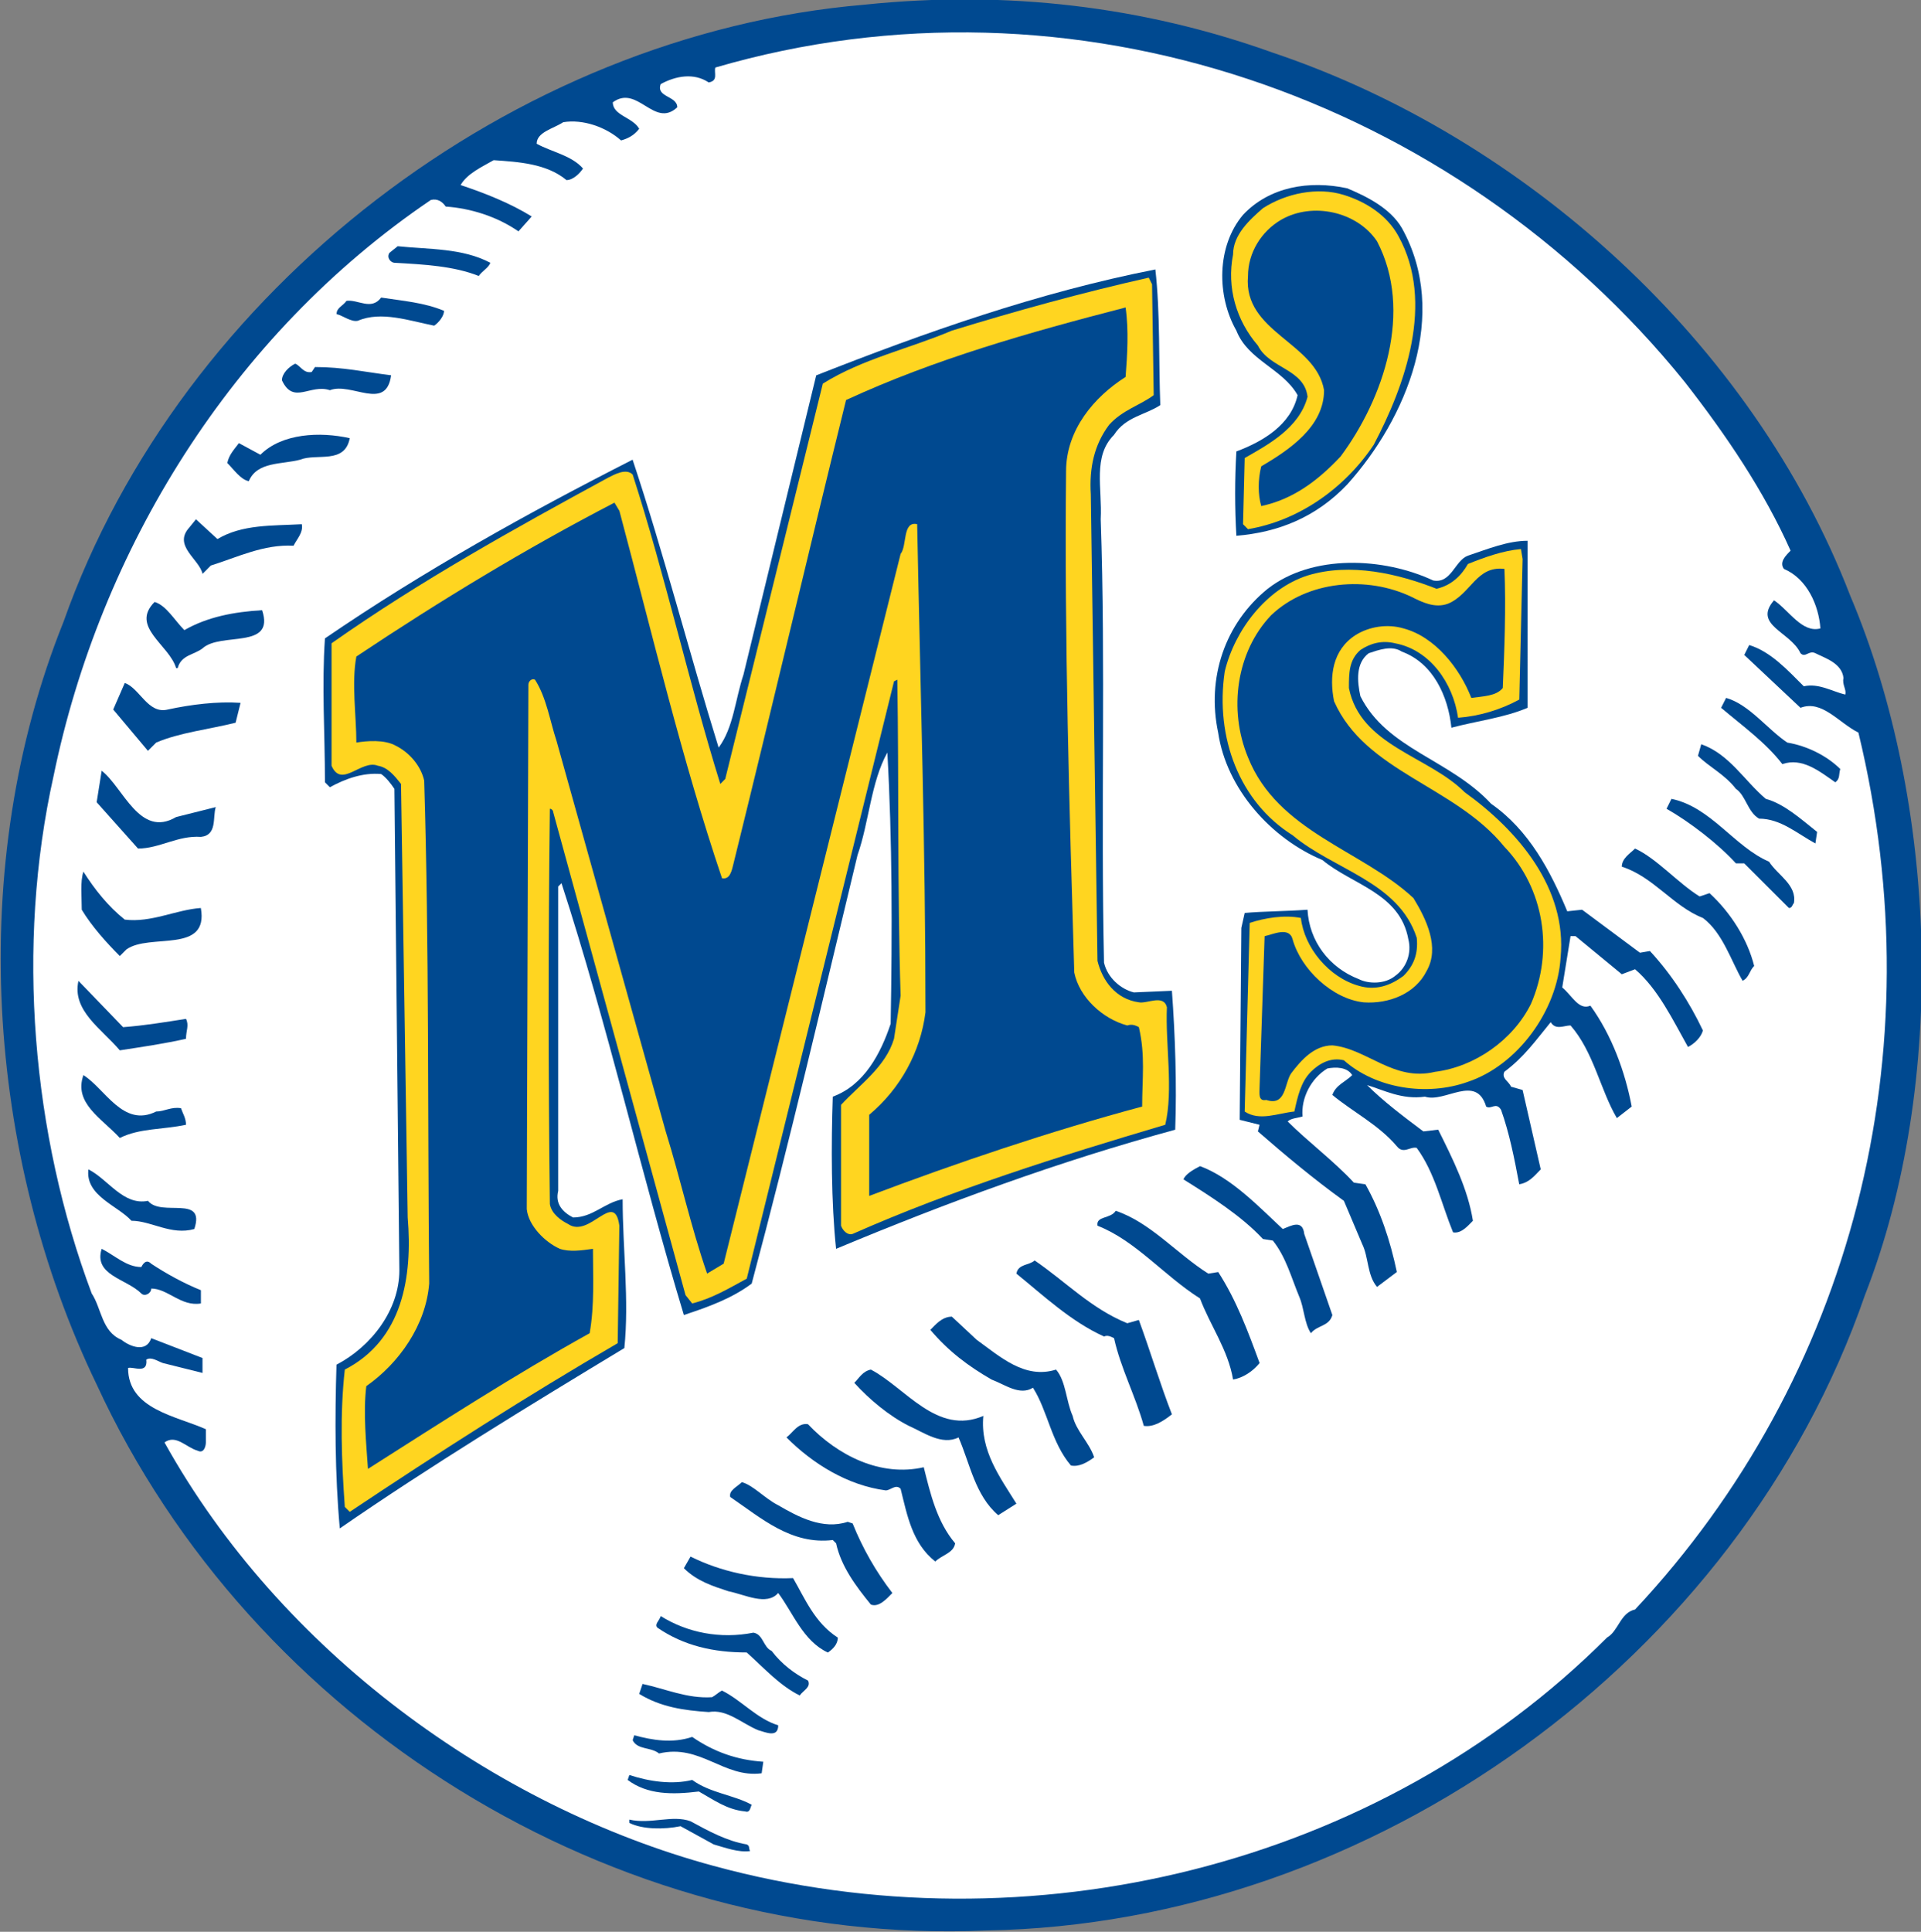
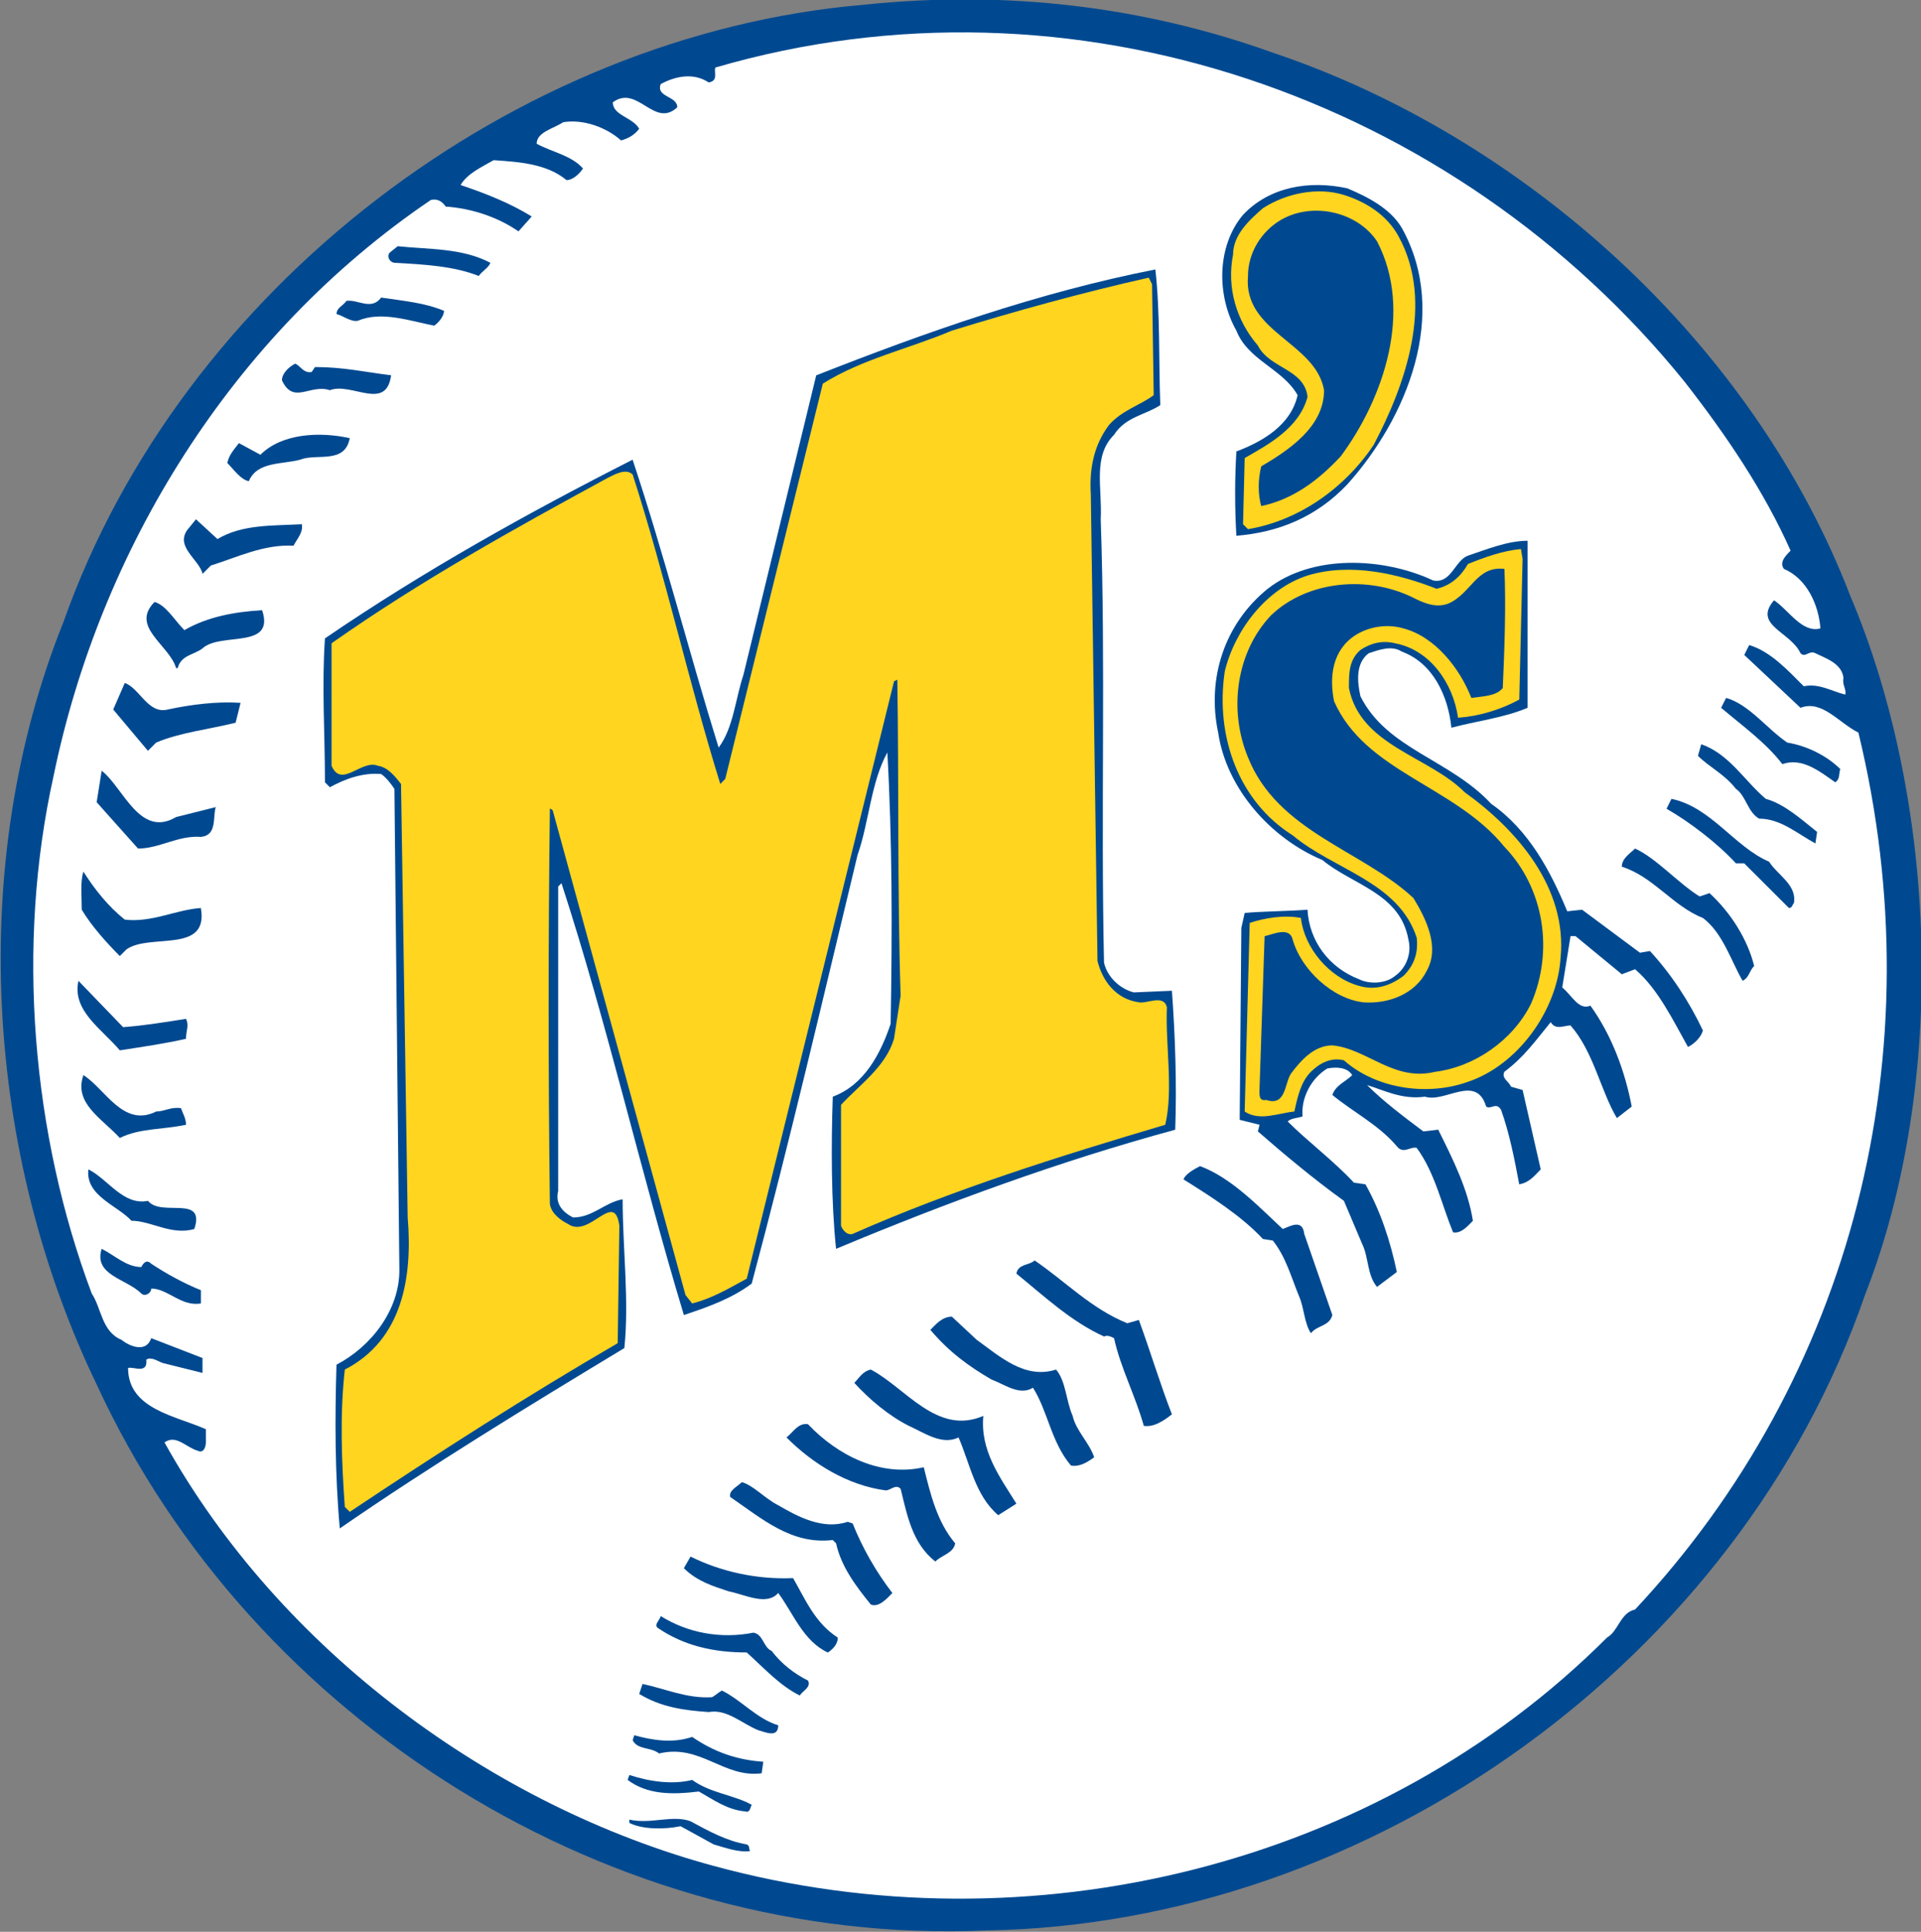
<svg xmlns="http://www.w3.org/2000/svg" xmlns:ns1="http://www.inkscape.org/namespaces/inkscape" xmlns:ns2="http://sodipodi.sourceforge.net/DTD/sodipodi-0.dtd" width="497.268" height="500" viewBox="0 0 131.569 132.292" version="1.1" id="svg8223" ns1:version="1.0.1 (3bc2e813f5, 2020-09-07)" ns2:docname="SeattleMariners logo 1987.svg">
  <rect x="0" y="0" width="131.569" height="132.292" fill="#808080" stroke="none" />
  <defs id="defs8217">
    <clipPath clipPathUnits="userSpaceOnUse" id="clipPath6220">
      <path d="m 303.62,165.479 h 49.644 v 54.527 H 303.62 Z" id="path6218" />
    </clipPath>
    <clipPath clipPathUnits="userSpaceOnUse" id="clipPath6458">
      <path d="m 94.608,91.287 h 49.644 v 54.527 H 94.608 Z" id="path6456" />
    </clipPath>
    <clipPath clipPathUnits="userSpaceOnUse" id="clipPath7022">
      <path d="m 177.141,93.852 h 53.642 v 44.927 h -53.642 z" id="path7020" />
    </clipPath>
    <clipPath clipPathUnits="userSpaceOnUse" id="clipPath7034">
      <path d="m 177.141,89.941 h 53.642 v 51.443 h -53.642 z" id="path7032" />
    </clipPath>
    <clipPath clipPathUnits="userSpaceOnUse" id="clipPath6660">
      <path d="m 263.452,91.454 h 44.084 v 48.419 h -44.084 z" id="path6658" />
    </clipPath>
    <clipPath clipPathUnits="userSpaceOnUse" id="clipPath3280">
      <path d="m 207.766,140.742 h 32.433 v 32.541 h -32.433 z" id="path3278" />
    </clipPath>
  </defs>
  <ns2:namedview id="base" pagecolor="#ffffff" bordercolor="#666666" borderopacity="1.0" ns1:pageopacity="0.0" ns1:pageshadow="2" ns1:zoom="1.979899" ns1:cx="541.09396" ns1:cy="185.51771" ns1:document-units="px" ns1:current-layer="layer1" ns1:document-rotation="0" showgrid="false" units="px" fit-margin-top="0" fit-margin-left="0" fit-margin-right="0" fit-margin-bottom="0" ns1:window-width="3840" ns1:window-height="2068" ns1:window-x="-12" ns1:window-y="-12" ns1:window-maximized="1" />
  <g ns1:label="Layer 1" ns1:groupmode="layer" id="layer1" transform="translate(-694.423,-586.992)">
    <g id="g3274" transform="matrix(4.185,0,0,-4.185,-177.409,1309.671)">
      <g id="g3276" clip-path="url(#clipPath3280)">
        <g id="g3282" transform="translate(238.601,162.941)">
          <path d="m 0,0 c 1.435,-3.384 1.598,-7.986 0.243,-11.45 -2.057,-5.957 -8.067,-10.289 -14.374,-10.397 -6.118,-0.271 -12.02,3.41 -14.565,8.934 -1.814,3.763 -2.139,8.501 -0.542,12.481 1.922,5.441 7.364,9.61 13.103,10.097 2.328,0.243 4.576,-0.027 6.688,-0.785 C -5.333,7.499 -1.597,4.143 0,0" style="fill:#004990;fill-opacity:1;fill-rule:nonzero;stroke:none" id="path3284" />
        </g>
        <g id="g3286" transform="translate(237.627,163.672)">
          <path d="m 0,0 c -0.081,-0.081 -0.19,-0.19 -0.109,-0.298 0.38,-0.162 0.57,-0.596 0.597,-0.974 -0.299,-0.082 -0.515,0.298 -0.759,0.46 -0.351,-0.406 0.271,-0.514 0.433,-0.866 0.081,-0.082 0.136,0.054 0.244,0 0.162,-0.082 0.434,-0.163 0.46,-0.407 -0.026,-0.108 0.054,-0.189 0.028,-0.27 -0.217,0.053 -0.433,0.19 -0.678,0.136 -0.27,0.269 -0.541,0.567 -0.893,0.675 l -0.081,-0.162 0.92,-0.865 c 0.352,0.135 0.623,-0.244 0.948,-0.406 1.272,-5.253 -0.108,-10.559 -3.655,-14.349 -0.243,-0.054 -0.27,-0.352 -0.46,-0.46 -3.736,-3.736 -9.448,-5.144 -14.619,-3.736 -3.601,0.975 -7.093,3.519 -8.988,6.93 0.19,0.136 0.352,-0.081 0.541,-0.135 0.108,-0.055 0.136,0.081 0.136,0.135 v 0.216 c -0.487,0.218 -1.273,0.326 -1.273,1.002 0.082,0.028 0.326,-0.108 0.298,0.136 0.081,0.054 0.189,-0.027 0.271,-0.055 l 0.649,-0.162 v 0.244 l -0.839,0.325 c -0.081,-0.245 -0.352,-0.136 -0.487,-0.027 -0.325,0.135 -0.325,0.514 -0.487,0.758 -0.975,2.598 -1.245,5.685 -0.623,8.474 0.758,3.681 2.897,7.201 6.173,9.42 0.108,0.027 0.189,-0.027 0.243,-0.108 0.406,-0.028 0.839,-0.162 1.191,-0.406 l 0.217,0.244 c -0.352,0.217 -0.758,0.379 -1.164,0.514 0.108,0.189 0.352,0.298 0.541,0.407 0.406,-0.028 0.867,-0.055 1.192,-0.326 0.107,0 0.216,0.108 0.27,0.19 -0.189,0.216 -0.514,0.27 -0.758,0.405 0,0.19 0.271,0.245 0.434,0.352 0.324,0.054 0.703,-0.08 0.947,-0.298 0.108,0.029 0.216,0.083 0.297,0.191 -0.107,0.19 -0.432,0.216 -0.432,0.433 0.406,0.298 0.677,-0.433 1.055,-0.082 0,0.19 -0.352,0.162 -0.271,0.38 0.245,0.134 0.542,0.189 0.785,0.027 0.163,0.027 0.082,0.162 0.109,0.244 C -11.749,9.611 -5.496,7.417 -1.733,2.762 -1.056,1.895 -0.433,0.974 0,0" style="fill:#ffffff;fill-opacity:1;fill-rule:nonzero;stroke:none" id="path3288" />
        </g>
        <g id="g3290" transform="translate(231.265,168.952)">
          <path d="m 0,0 c 0.784,-1.408 0.081,-3.114 -0.894,-4.197 -0.514,-0.541 -1.137,-0.784 -1.814,-0.839 -0.027,0.46 -0.027,0.921 0,1.38 0.434,0.163 0.894,0.434 1.002,0.921 -0.244,0.433 -0.812,0.569 -1.002,1.056 -0.324,0.569 -0.324,1.381 0.109,1.895 0.433,0.46 1.083,0.568 1.705,0.434 C -0.569,0.514 -0.19,0.324 0,0" style="fill:#004990;fill-opacity:1;fill-rule:nonzero;stroke:none" id="path3292" />
        </g>
        <g id="g3294" transform="translate(231.211,168.816)">
          <path d="m 0,0 c 0.595,-1.083 0.108,-2.436 -0.406,-3.411 -0.488,-0.731 -1.246,-1.245 -2.058,-1.381 l -0.081,0.081 0.027,1.083 c 0.378,0.217 0.893,0.488 1.029,1.002 -0.055,0.46 -0.623,0.46 -0.813,0.839 -0.352,0.407 -0.513,0.947 -0.406,1.489 0,0.325 0.272,0.569 0.488,0.758 0.379,0.244 0.893,0.352 1.326,0.217 C -0.542,0.568 -0.19,0.352 0,0" style="fill:#ffd520;fill-opacity:1;fill-rule:nonzero;stroke:none" id="path3296" />
        </g>
        <g id="g3298" transform="translate(230.859,168.734)">
          <path d="m 0,0 c 0.595,-1.137 0.108,-2.572 -0.595,-3.519 -0.38,-0.406 -0.787,-0.704 -1.3,-0.813 -0.055,0.189 -0.055,0.434 0,0.65 0.46,0.271 1.028,0.65 1.028,1.246 -0.135,0.785 -1.326,0.947 -1.245,1.868 0,0.379 0.217,0.731 0.541,0.92 C -1.056,0.65 -0.325,0.487 0,0" style="fill:#004990;fill-opacity:1;fill-rule:nonzero;stroke:none" id="path3300" />
        </g>
        <g id="g3302" transform="translate(216.348,168.383)">
          <path d="M 0,0 C -0.027,-0.081 -0.135,-0.135 -0.19,-0.216 -0.595,-0.054 -1.083,-0.027 -1.569,0 -1.624,0 -1.705,0.081 -1.651,0.163 l 0.135,0.108 C -1.001,0.217 -0.461,0.243 0,0" style="fill:#004990;fill-opacity:1;fill-rule:nonzero;stroke:none" id="path3304" />
        </g>
        <g id="g3306" transform="translate(227.231,168.274)">
          <path d="m 0,0 c 0.081,-0.704 0.054,-1.543 0.081,-2.22 -0.244,-0.162 -0.569,-0.189 -0.758,-0.487 -0.352,-0.352 -0.19,-0.867 -0.217,-1.381 0.082,-2.381 0,-4.819 0.054,-7.255 0.055,-0.244 0.271,-0.433 0.488,-0.487 l 0.623,0.027 c 0.054,-0.731 0.081,-1.544 0.054,-2.274 -1.895,-0.515 -3.736,-1.191 -5.55,-1.949 -0.081,0.758 -0.081,1.705 -0.054,2.49 0.514,0.189 0.784,0.704 0.947,1.192 0.027,1.515 0.027,3.005 -0.054,4.439 -0.27,-0.487 -0.298,-1.136 -0.488,-1.678 -0.568,-2.356 -1.109,-4.684 -1.732,-7.012 -0.325,-0.243 -0.704,-0.38 -1.11,-0.514 -0.704,2.328 -1.245,4.737 -2.003,7.066 l -0.054,-0.054 v -4.981 c -0.054,-0.217 0.081,-0.352 0.243,-0.435 0.325,0 0.515,0.245 0.812,0.298 0,-0.811 0.109,-1.651 0.028,-2.435 -1.571,-0.949 -3.168,-1.923 -4.657,-2.951 -0.081,0.893 -0.081,1.812 -0.054,2.679 0.569,0.298 1.029,0.894 1.029,1.544 l -0.081,7.878 c -0.054,0.081 -0.136,0.189 -0.217,0.243 -0.298,0.028 -0.595,-0.081 -0.839,-0.216 l -0.081,0.081 c 0,0.813 -0.054,1.571 0,2.355 1.624,1.11 3.329,2.057 5.035,2.924 0.514,-1.543 0.92,-3.141 1.408,-4.711 0.243,0.325 0.271,0.786 0.406,1.192 l 1.191,4.899 C -3.763,-1.029 -1.922,-0.378 0,0" style="fill:#004990;fill-opacity:1;fill-rule:nonzero;stroke:none" id="path3308" />
        </g>
        <g id="g3310" transform="translate(227.177,168.031)">
          <path d="m 0,0 0.027,-1.814 c -0.216,-0.163 -0.514,-0.243 -0.731,-0.487 -0.243,-0.325 -0.325,-0.703 -0.298,-1.138 l 0.109,-7.633 c 0.081,-0.325 0.298,-0.624 0.677,-0.677 0.135,-0.027 0.405,0.136 0.459,-0.081 -0.027,-0.596 0.109,-1.354 -0.027,-1.923 -1.732,-0.514 -3.465,-1.056 -5.116,-1.786 -0.081,-0.028 -0.163,0.054 -0.19,0.135 v 1.977 c 0.298,0.324 0.731,0.621 0.867,1.082 l 0.108,0.704 c -0.054,1.679 -0.027,3.573 -0.054,5.171 l -0.054,-0.027 -2.41,-9.774 c -0.298,-0.162 -0.568,-0.324 -0.893,-0.406 l -0.109,0.137 -2.166,7.904 c 0,0.027 -0.027,0.054 -0.054,0.054 -0.027,-2.138 -0.027,-4.304 0,-6.47 0.027,-0.163 0.19,-0.271 0.298,-0.325 0.352,-0.244 0.758,0.568 0.839,-0.027 l -0.027,-1.923 c -1.488,-0.865 -2.923,-1.785 -4.385,-2.76 l -0.081,0.081 c -0.054,0.757 -0.082,1.515 0,2.247 0.947,0.487 1.11,1.515 1.029,2.49 l -0.109,7.093 c -0.108,0.136 -0.216,0.271 -0.379,0.298 -0.271,0.108 -0.595,-0.379 -0.758,0 v 2.004 c 1.462,1.028 2.978,1.867 4.521,2.707 0.108,0.054 0.298,0.163 0.407,0.054 0.541,-1.679 0.92,-3.411 1.434,-5.063 l 0.081,0.082 1.597,6.469 c 0.65,0.406 1.408,0.569 2.112,0.867 1.056,0.325 2.139,0.623 3.222,0.867 z" style="fill:#ffd520;fill-opacity:1;fill-rule:nonzero;stroke:none" id="path3312" />
        </g>
        <g id="g3314" transform="translate(215.59,167.597)">
          <path d="m 0,0 c 0,-0.081 -0.081,-0.189 -0.162,-0.243 -0.406,0.081 -0.867,0.243 -1.246,0.081 -0.108,-0.027 -0.243,0.081 -0.351,0.109 0,0.107 0.108,0.134 0.162,0.216 C -1.408,0.19 -1.191,0 -1.029,0.217 -0.677,0.163 -0.325,0.136 0,0" style="fill:#004990;fill-opacity:1;fill-rule:nonzero;stroke:none" id="path3316" />
        </g>
        <g id="g3318" transform="translate(226.744,167.652)">
-           <path d="m 0,0 c 0.054,-0.379 0.027,-0.785 0,-1.137 -0.514,-0.325 -0.974,-0.867 -0.974,-1.543 -0.028,-2.762 0.054,-5.523 0.134,-8.202 0.082,-0.406 0.461,-0.758 0.867,-0.867 0.082,0.027 0.136,0 0.19,-0.027 0.108,-0.461 0.054,-0.84 0.054,-1.3 -1.516,-0.407 -3.032,-0.92 -4.467,-1.462 v 1.327 c 0.514,0.432 0.839,1.029 0.921,1.678 0,2.708 -0.082,5.198 -0.136,7.987 -0.244,0.054 -0.162,-0.352 -0.271,-0.487 l -2.896,-11.614 -0.271,-0.162 c -0.271,0.784 -0.433,1.542 -0.677,2.326 l -1.787,6.39 c -0.108,0.325 -0.162,0.704 -0.352,1.002 -0.054,0.027 -0.108,-0.027 -0.108,-0.082 L -9.8,-14.754 c 0.027,-0.271 0.298,-0.542 0.541,-0.65 0.163,-0.054 0.352,-0.027 0.542,0 0,-0.46 0.027,-0.92 -0.054,-1.381 -1.218,-0.676 -2.437,-1.461 -3.628,-2.22 -0.027,0.407 -0.081,0.921 -0.027,1.354 0.541,0.379 0.975,1.001 1.029,1.679 -0.027,2.815 0,5.522 -0.082,8.229 -0.054,0.244 -0.243,0.46 -0.46,0.569 -0.189,0.109 -0.487,0.081 -0.65,0.054 0,0.433 -0.081,0.975 0,1.408 1.381,0.921 2.762,1.759 4.224,2.518 l 0.081,-0.135 c 0.542,-2.031 1.029,-4.088 1.679,-6.011 0.135,-0.027 0.162,0.135 0.189,0.243 0.622,2.518 1.219,5.064 1.841,7.582 C -3.113,-0.84 -1.57,-0.406 0,0" style="fill:#004990;fill-opacity:1;fill-rule:nonzero;stroke:none" id="path3320" />
-         </g>
+           </g>
        <g id="g3322" transform="translate(213.424,166.596)">
          <path d="M 0,0 0.054,0.081 C 0.515,0.081 0.867,0 1.3,-0.054 1.219,-0.651 0.65,-0.162 0.298,-0.298 c -0.325,0.108 -0.596,-0.244 -0.785,0.162 0,0.109 0.108,0.217 0.216,0.272 C -0.189,0.109 -0.135,-0.027 0,0" style="fill:#004990;fill-opacity:1;fill-rule:nonzero;stroke:none" id="path3324" />
        </g>
        <g id="g3326" transform="translate(214.047,165.513)">
          <path d="m 0,0 c -0.081,-0.432 -0.542,-0.243 -0.812,-0.352 -0.298,-0.08 -0.704,-0.027 -0.84,-0.352 -0.135,0.027 -0.243,0.189 -0.352,0.298 0.028,0.135 0.109,0.217 0.19,0.325 l 0.352,-0.19 C -1.11,0.081 -0.487,0.109 0,0" style="fill:#004990;fill-opacity:1;fill-rule:nonzero;stroke:none" id="path3328" />
        </g>
        <g id="g3330" transform="translate(211.882,163.862)">
          <path d="M 0,0 C 0.406,0.243 0.893,0.216 1.38,0.243 1.408,0.109 1.299,0 1.245,-0.109 0.758,-0.082 0.324,-0.298 -0.109,-0.433 l -0.135,-0.136 c -0.055,0.243 -0.488,0.46 -0.217,0.758 l 0.109,0.135 z" style="fill:#004990;fill-opacity:1;fill-rule:nonzero;stroke:none" id="path3332" />
        </g>
        <g id="g3334" transform="translate(233.322,161.101)">
          <path d="M 0,0 C -0.379,-0.163 -0.84,-0.217 -1.246,-0.326 -1.299,0.189 -1.543,0.73 -2.057,0.919 -2.22,1.028 -2.436,0.947 -2.599,0.893 -2.815,0.73 -2.788,0.432 -2.735,0.189 c 0.434,-0.867 1.462,-1.03 2.14,-1.76 C 0.027,-2.004 0.379,-2.68 0.65,-3.33 L 0.893,-3.304 1.84,-4.008 2.003,-3.98 C 2.355,-4.36 2.652,-4.819 2.87,-5.28 2.842,-5.388 2.734,-5.496 2.626,-5.55 2.383,-5.118 2.139,-4.603 1.76,-4.278 L 1.543,-4.36 0.785,-3.736 H 0.704 L 0.568,-4.576 C 0.731,-4.712 0.839,-4.955 1.029,-4.874 1.381,-5.361 1.597,-5.956 1.705,-6.525 L 1.462,-6.714 c -0.271,0.46 -0.379,1.082 -0.758,1.516 -0.109,0 -0.243,-0.082 -0.325,0.054 -0.244,-0.298 -0.433,-0.569 -0.758,-0.812 -0.054,-0.109 0.081,-0.163 0.108,-0.244 l 0.19,-0.054 0.297,-1.299 C 0.109,-7.662 0.027,-7.77 -0.136,-7.797 c -0.081,0.433 -0.162,0.839 -0.297,1.218 -0.082,0.136 -0.162,0 -0.244,0.054 -0.163,0.541 -0.676,0.054 -1.002,0.162 -0.378,-0.054 -0.677,0.109 -0.947,0.189 0.27,-0.269 0.595,-0.513 0.921,-0.758 l 0.243,0.029 c 0.243,-0.488 0.487,-0.976 0.568,-1.491 -0.081,-0.08 -0.189,-0.215 -0.325,-0.189 -0.189,0.461 -0.297,0.976 -0.595,1.382 -0.108,0.026 -0.217,-0.109 -0.325,0.026 -0.297,0.352 -0.73,0.569 -1.055,0.84 0.054,0.161 0.216,0.216 0.325,0.324 -0.082,0.135 -0.271,0.135 -0.407,0.109 -0.27,-0.163 -0.433,-0.488 -0.406,-0.785 -0.081,-0.027 -0.189,-0.027 -0.243,-0.082 0.324,-0.325 0.758,-0.649 1.083,-1.001 l 0.189,-0.027 c 0.244,-0.434 0.406,-0.921 0.514,-1.435 l -0.324,-0.244 c -0.163,0.189 -0.136,0.487 -0.244,0.704 l -0.298,0.704 c -0.488,0.352 -0.975,0.758 -1.408,1.136 l 0.027,0.109 -0.325,0.081 0.027,3.14 0.055,0.245 c 0.297,0.027 0.676,0.027 1.028,0.053 0.028,-0.514 0.352,-0.947 0.84,-1.136 0.162,-0.082 0.432,-0.082 0.595,0.054 0.189,0.135 0.271,0.378 0.216,0.595 -0.135,0.759 -0.919,0.893 -1.407,1.3 -0.84,0.351 -1.57,1.164 -1.706,2.085 -0.19,0.893 0.108,1.786 0.812,2.355 0.732,0.569 1.895,0.514 2.708,0.134 0.297,-0.054 0.351,0.326 0.568,0.407 0.325,0.108 0.65,0.243 0.975,0.243 z" style="fill:#004990;fill-opacity:1;fill-rule:nonzero;stroke:none" id="path3336" />
        </g>
        <g id="g3338" transform="translate(233.241,163.536)">
          <path d="m 0,0 -0.054,-2.3 c -0.298,-0.163 -0.65,-0.272 -1.002,-0.298 -0.081,0.569 -0.46,1.11 -1.028,1.218 -0.217,0.054 -0.406,0 -0.569,-0.108 -0.189,-0.163 -0.189,-0.379 -0.189,-0.623 0.189,-0.948 1.299,-1.11 1.895,-1.706 0.866,-0.622 1.678,-1.57 1.569,-2.706 -0.054,-0.867 -0.703,-1.76 -1.516,-2.032 -0.676,-0.243 -1.515,-0.108 -2.03,0.352 -0.216,0.055 -0.406,-0.054 -0.541,-0.189 -0.163,-0.163 -0.217,-0.406 -0.27,-0.649 -0.272,-0.028 -0.57,-0.163 -0.813,0 l 0.082,3.086 c 0.243,0.081 0.568,0.135 0.838,0.081 0.055,-0.487 0.461,-0.975 0.948,-1.11 0.271,-0.081 0.514,0 0.731,0.163 0.162,0.162 0.244,0.352 0.217,0.622 -0.298,0.92 -1.354,1.109 -2.031,1.678 -0.866,0.541 -1.272,1.597 -1.111,2.681 0.163,0.676 0.678,1.353 1.355,1.57 0.704,0.216 1.489,0.027 2.111,-0.217 0.244,0.055 0.407,0.217 0.514,0.406 0.272,0.109 0.569,0.217 0.867,0.244 z" style="fill:#ffd520;fill-opacity:1;fill-rule:nonzero;stroke:none" id="path3340" />
        </g>
        <g id="g3342" transform="translate(232.944,163.374)">
          <path d="m 0,0 c 0.027,-0.622 0,-1.326 -0.027,-1.949 -0.109,-0.135 -0.325,-0.135 -0.515,-0.162 -0.189,0.487 -0.595,1.001 -1.11,1.137 -0.27,0.08 -0.568,0.027 -0.784,-0.109 -0.379,-0.243 -0.434,-0.676 -0.352,-1.083 0.514,-1.163 1.976,-1.38 2.788,-2.382 0.65,-0.677 0.812,-1.705 0.433,-2.572 -0.297,-0.595 -0.921,-1.029 -1.57,-1.11 -0.677,-0.163 -1.11,0.379 -1.678,0.433 -0.299,0 -0.515,-0.244 -0.677,-0.46 -0.109,-0.162 -0.081,-0.542 -0.406,-0.433 -0.136,-0.027 -0.109,0.108 -0.109,0.217 l 0.082,2.463 c 0.135,0.028 0.406,0.163 0.459,-0.054 0.136,-0.488 0.651,-0.975 1.165,-1.029 0.406,-0.027 0.839,0.136 1.028,0.514 0.217,0.38 0,0.84 -0.216,1.192 -0.839,0.785 -2.22,1.082 -2.707,2.301 -0.326,0.785 -0.19,1.732 0.378,2.328 0.597,0.568 1.571,0.65 2.302,0.298 0.163,-0.082 0.379,-0.191 0.596,-0.108 C -0.542,-0.406 -0.461,0.054 0,0" style="fill:#004990;fill-opacity:1;fill-rule:nonzero;stroke:none" id="path3344" />
        </g>
        <g id="g3346" transform="translate(211.34,162.372)">
          <path d="M 0,0 C 0.379,0.217 0.813,0.299 1.273,0.326 1.489,-0.324 0.596,-0.026 0.298,-0.298 0.162,-0.405 -0.054,-0.405 -0.109,-0.622 H -0.135 C -0.243,-0.243 -0.893,0.055 -0.487,0.461 -0.298,0.406 -0.162,0.163 0,0" style="fill:#004990;fill-opacity:1;fill-rule:nonzero;stroke:none" id="path3348" />
        </g>
        <g id="g3350" transform="translate(211.069,161.073)">
          <path d="M 0,0 C 0.379,0.082 0.812,0.136 1.191,0.109 L 1.11,-0.216 C 0.677,-0.324 0.19,-0.378 -0.19,-0.541 L -0.325,-0.676 -0.893,0 -0.704,0.434 C -0.461,0.352 -0.325,-0.081 0,0" style="fill:#004990;fill-opacity:1;fill-rule:nonzero;stroke:none" id="path3352" />
        </g>
        <g id="g3354" transform="translate(237.573,160.532)">
          <path d="M 0,0 C 0.325,-0.054 0.65,-0.217 0.867,-0.433 0.84,-0.515 0.867,-0.595 0.785,-0.65 0.515,-0.461 0.243,-0.243 -0.081,-0.352 -0.352,0 -0.731,0.271 -1.083,0.569 l 0.082,0.162 C -0.622,0.623 -0.325,0.217 0,0" style="fill:#004990;fill-opacity:1;fill-rule:nonzero;stroke:none" id="path3356" />
        </g>
        <g id="g3358" transform="translate(237.221,159.611)">
          <path d="M 0,0 C 0.298,-0.081 0.568,-0.324 0.84,-0.541 L 0.812,-0.73 c -0.298,0.162 -0.569,0.406 -0.921,0.406 -0.189,0.108 -0.216,0.378 -0.379,0.487 -0.189,0.243 -0.432,0.352 -0.622,0.541 l 0.054,0.19 C -0.595,0.732 -0.352,0.298 0,0" style="fill:#004990;fill-opacity:1;fill-rule:nonzero;stroke:none" id="path3360" />
        </g>
        <g id="g3362" transform="translate(211.205,159.313)">
          <path d="M 0,0 0.649,0.163 C 0.596,0 0.677,-0.298 0.406,-0.324 0.027,-0.298 -0.271,-0.515 -0.623,-0.515 L -1.3,0.243 -1.218,0.758 C -0.866,0.488 -0.596,-0.352 0,0" style="fill:#004990;fill-opacity:1;fill-rule:nonzero;stroke:none" id="path3364" />
        </g>
        <g id="g3366" transform="translate(237.275,158.583)">
          <path d="M 0,0 C 0.136,-0.217 0.46,-0.38 0.406,-0.678 0.379,-0.704 0.379,-0.758 0.325,-0.758 l -0.731,0.73 H -0.542 C -0.84,0.298 -1.3,0.65 -1.678,0.866 l 0.08,0.162 C -0.948,0.893 -0.568,0.243 0,0" style="fill:#004990;fill-opacity:1;fill-rule:nonzero;stroke:none" id="path3368" />
        </g>
        <g id="g3370" transform="translate(236.138,158.014)">
          <path d="m 0,0 0.163,0.054 c 0.352,-0.325 0.622,-0.758 0.73,-1.191 -0.081,-0.082 -0.081,-0.19 -0.189,-0.243 -0.189,0.324 -0.325,0.785 -0.65,1.028 -0.486,0.189 -0.812,0.677 -1.327,0.839 0,0.136 0.136,0.217 0.217,0.297 C -0.704,0.623 -0.352,0.217 0,0" style="fill:#004990;fill-opacity:1;fill-rule:nonzero;stroke:none" id="path3372" />
        </g>
        <g id="g3374" transform="translate(210.365,157.635)">
          <path d="M 0,0 C 0.433,-0.054 0.839,0.162 1.245,0.19 1.38,-0.568 0.406,-0.216 0.027,-0.488 l -0.108,-0.108 c -0.217,0.217 -0.461,0.488 -0.623,0.758 0,0.217 -0.027,0.46 0.027,0.623 C -0.488,0.488 -0.271,0.216 0,0" style="fill:#004990;fill-opacity:1;fill-rule:nonzero;stroke:none" id="path3376" />
        </g>
        <g id="g3378" transform="translate(210.338,155.875)">
          <path d="m 0,0 c 0.352,0.027 0.677,0.081 1.029,0.136 0.054,-0.109 0,-0.19 0,-0.326 -0.352,-0.08 -0.731,-0.135 -1.083,-0.189 -0.298,0.352 -0.786,0.65 -0.677,1.137 z" style="fill:#004990;fill-opacity:1;fill-rule:nonzero;stroke:none" id="path3380" />
        </g>
        <g id="g3382" transform="translate(210.879,154.495)">
          <path d="M 0,0 C 0.136,0 0.244,0.081 0.406,0.054 0.433,-0.028 0.488,-0.109 0.488,-0.217 0.109,-0.298 -0.271,-0.271 -0.595,-0.433 -0.893,-0.109 -1.353,0.135 -1.191,0.595 -0.839,0.378 -0.541,-0.271 0,0" style="fill:#004990;fill-opacity:1;fill-rule:nonzero;stroke:none" id="path3384" />
        </g>
        <g id="g3386" transform="translate(229.316,152.572)">
          <path d="m 0,0 c 0.136,0.054 0.325,0.163 0.352,-0.081 l 0.46,-1.327 C 0.758,-1.597 0.568,-1.57 0.461,-1.705 0.352,-1.542 0.352,-1.299 0.271,-1.11 0.136,-0.785 0.054,-0.461 -0.162,-0.189 l -0.163,0.026 c -0.352,0.38 -0.866,0.704 -1.299,0.975 0.026,0.081 0.162,0.163 0.271,0.217 C -0.839,0.84 -0.379,0.352 0,0" style="fill:#004990;fill-opacity:1;fill-rule:nonzero;stroke:none" id="path3388" />
        </g>
        <g id="g3390" transform="translate(210.745,153.033)">
          <path d="M 0,0 C 0.216,-0.271 0.947,0.109 0.758,-0.461 0.379,-0.569 0.054,-0.326 -0.271,-0.326 -0.488,-0.081 -1.029,0.081 -0.975,0.515 -0.65,0.352 -0.406,-0.081 0,0" style="fill:#004990;fill-opacity:1;fill-rule:nonzero;stroke:none" id="path3392" />
        </g>
        <g id="g3394" transform="translate(228.098,151.842)">
-           <path d="M 0,0 0.162,0.026 C 0.46,-0.434 0.65,-0.948 0.839,-1.463 0.73,-1.598 0.568,-1.706 0.405,-1.733 0.324,-1.247 0.026,-0.84 -0.136,-0.406 -0.732,-0.028 -1.191,0.541 -1.814,0.784 -1.842,0.947 -1.598,0.893 -1.516,1.028 -0.948,0.839 -0.515,0.324 0,0" style="fill:#004990;fill-opacity:1;fill-rule:nonzero;stroke:none" id="path3396" />
-         </g>
+           </g>
        <g id="g3398" transform="translate(210.636,151.95)">
          <path d="M 0,0 C 0.027,0.054 0.081,0.136 0.162,0.054 0.406,-0.108 0.704,-0.271 0.975,-0.379 V -0.596 C 0.65,-0.651 0.433,-0.352 0.162,-0.352 0.162,-0.433 0.054,-0.488 0,-0.433 -0.244,-0.19 -0.785,-0.136 -0.649,0.298 -0.433,0.19 -0.244,0 0,0" style="fill:#004990;fill-opacity:1;fill-rule:nonzero;stroke:none" id="path3400" />
        </g>
        <g id="g3402" transform="translate(226.771,151.03)">
          <path d="M 0,0 0.19,0.054 C 0.379,-0.461 0.541,-1.003 0.731,-1.49 0.595,-1.598 0.433,-1.705 0.271,-1.679 c -0.135,0.487 -0.38,0.947 -0.487,1.435 -0.055,0.027 -0.109,0.054 -0.163,0.027 -0.541,0.243 -1.001,0.678 -1.435,1.029 0.027,0.162 0.217,0.135 0.298,0.216 C -1.001,0.676 -0.595,0.243 0,0" style="fill:#004990;fill-opacity:1;fill-rule:nonzero;stroke:none" id="path3404" />
        </g>
        <g id="g3406" transform="translate(224.307,150.759)">
          <path d="m 0,0 c 0.379,-0.271 0.785,-0.65 1.299,-0.487 0.163,-0.19 0.163,-0.515 0.272,-0.758 0.054,-0.243 0.27,-0.433 0.352,-0.677 -0.109,-0.081 -0.245,-0.162 -0.38,-0.135 -0.324,0.379 -0.379,0.893 -0.622,1.273 -0.217,-0.136 -0.46,0.053 -0.678,0.134 -0.378,0.218 -0.704,0.461 -1.001,0.813 0.081,0.08 0.189,0.216 0.352,0.216 z" style="fill:#004990;fill-opacity:1;fill-rule:nonzero;stroke:none" id="path3408" />
        </g>
        <g id="g3410" transform="translate(224.416,149.514)">
          <path d="M 0,0 C -0.054,-0.569 0.271,-1.002 0.541,-1.436 L 0.243,-1.625 c -0.379,0.326 -0.46,0.84 -0.649,1.273 -0.271,-0.136 -0.569,0.081 -0.813,0.189 C -1.543,0 -1.868,0.271 -2.112,0.541 -2.03,0.622 -1.977,0.73 -1.841,0.758 -1.273,0.461 -0.758,-0.326 0,0" style="fill:#004990;fill-opacity:1;fill-rule:nonzero;stroke:none" id="path3412" />
        </g>
        <g id="g3414" transform="translate(221.546,149.378)">
          <path d="M 0,0 C 0.487,-0.514 1.19,-0.866 1.895,-0.704 2.003,-1.137 2.111,-1.598 2.409,-1.949 2.382,-2.111 2.192,-2.139 2.084,-2.247 1.705,-1.949 1.624,-1.489 1.516,-1.056 1.434,-0.974 1.353,-1.083 1.272,-1.083 0.65,-1.001 0.081,-0.65 -0.352,-0.216 -0.244,-0.136 -0.163,0.027 0,0" style="fill:#004990;fill-opacity:1;fill-rule:nonzero;stroke:none" id="path3416" />
        </g>
        <g id="g3418" transform="translate(221.059,148.052)">
          <path d="M 0,0 C 0.325,-0.19 0.731,-0.406 1.137,-0.271 L 1.218,-0.298 C 1.381,-0.704 1.597,-1.083 1.868,-1.436 1.787,-1.516 1.652,-1.679 1.516,-1.625 1.273,-1.327 1.029,-1.002 0.947,-0.623 L 0.893,-0.569 C 0.217,-0.65 -0.27,-0.217 -0.785,0.135 -0.812,0.243 -0.677,0.298 -0.595,0.378 -0.406,0.325 -0.217,0.109 0,0" style="fill:#004990;fill-opacity:1;fill-rule:nonzero;stroke:none" id="path3420" />
        </g>
        <g id="g3422" transform="translate(221.302,146.86)">
          <path d="m 0,0 c 0.19,-0.325 0.352,-0.731 0.732,-0.974 0,-0.109 -0.082,-0.19 -0.163,-0.244 -0.406,0.189 -0.569,0.65 -0.812,0.974 -0.19,-0.216 -0.542,-0.026 -0.813,0.028 -0.243,0.08 -0.514,0.162 -0.731,0.378 l 0.109,0.19 C -1.191,0.109 -0.595,-0.027 0,0" style="fill:#004990;fill-opacity:1;fill-rule:nonzero;stroke:none" id="path3424" />
        </g>
        <g id="g3426" transform="translate(220.653,145.967)">
          <path d="m 0,0 c 0.162,-0.026 0.162,-0.243 0.298,-0.298 0.163,-0.216 0.379,-0.378 0.596,-0.486 0.054,-0.109 -0.082,-0.163 -0.136,-0.244 -0.325,0.162 -0.568,0.433 -0.867,0.704 -0.541,0 -1.028,0.108 -1.461,0.405 -0.054,0.055 0.027,0.109 0.054,0.19 C -1.083,0 -0.541,-0.108 0,0" style="fill:#004990;fill-opacity:1;fill-rule:nonzero;stroke:none" id="path3428" />
        </g>
        <g id="g3430" transform="translate(219.976,144.911)">
          <path d="m 0,0 c 0.054,0.028 0.109,0.082 0.162,0.109 0.326,-0.163 0.569,-0.461 0.921,-0.569 0,-0.216 -0.217,-0.108 -0.325,-0.081 -0.27,0.109 -0.515,0.352 -0.812,0.298 -0.407,0.027 -0.786,0.081 -1.138,0.297 l 0.055,0.163 C -0.758,0.136 -0.406,-0.026 0,0" style="fill:#004990;fill-opacity:1;fill-rule:nonzero;stroke:none" id="path3432" />
        </g>
        <g id="g3434" transform="translate(219.651,144.261)">
          <path d="M 0,0 C 0.352,-0.243 0.731,-0.378 1.164,-0.406 L 1.137,-0.595 c -0.623,-0.082 -1.002,0.486 -1.679,0.324 -0.135,0.109 -0.351,0.055 -0.432,0.217 l 0.026,0.081 C -0.649,-0.054 -0.325,-0.109 0,0" style="fill:#004990;fill-opacity:1;fill-rule:nonzero;stroke:none" id="path3436" />
        </g>
        <g id="g3438" transform="translate(219.651,143.557)">
          <path d="M 0,0 C 0.298,-0.216 0.677,-0.243 0.974,-0.406 0.947,-0.461 0.947,-0.541 0.866,-0.515 0.568,-0.487 0.352,-0.325 0.109,-0.189 -0.325,-0.243 -0.731,-0.243 -1.056,0 l 0.028,0.081 C -0.704,-0.026 -0.325,-0.081 0,0" style="fill:#004990;fill-opacity:1;fill-rule:nonzero;stroke:none" id="path3440" />
        </g>
        <g id="g3442" transform="translate(220.544,142.502)">
          <path d="M 0,0 C 0.054,-0.027 0.027,-0.054 0.054,-0.109 -0.135,-0.135 -0.352,-0.054 -0.541,0 L -1.083,0.298 C -1.353,0.243 -1.705,0.243 -1.921,0.352 V 0.406 C -1.57,0.326 -1.218,0.488 -0.92,0.379 -0.622,0.217 -0.325,0.054 0,0" style="fill:#004990;fill-opacity:1;fill-rule:nonzero;stroke:none" id="path3444" />
        </g>
      </g>
    </g>
  </g>
</svg>